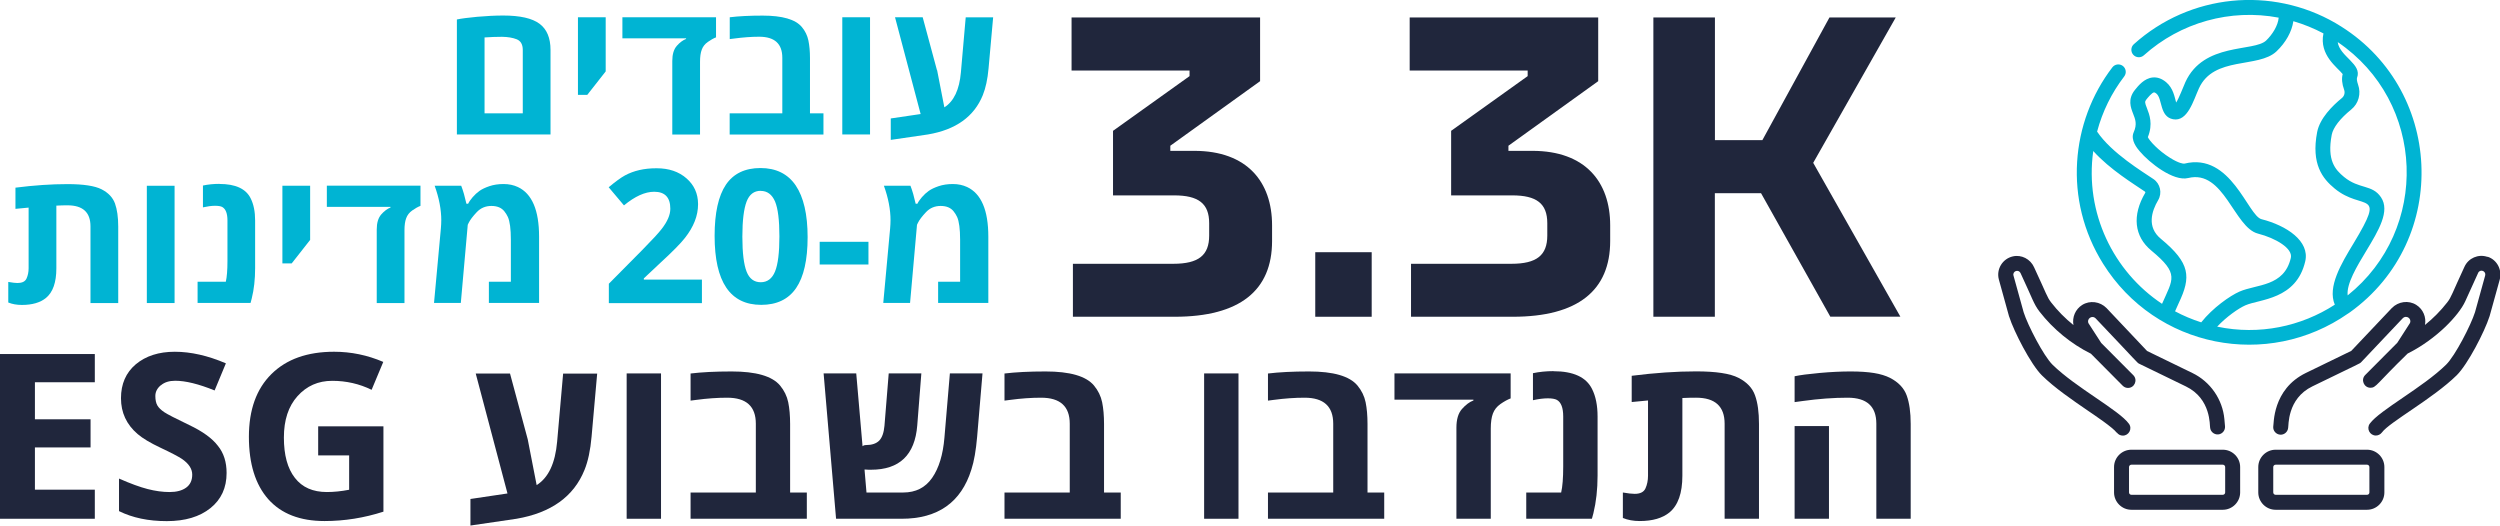
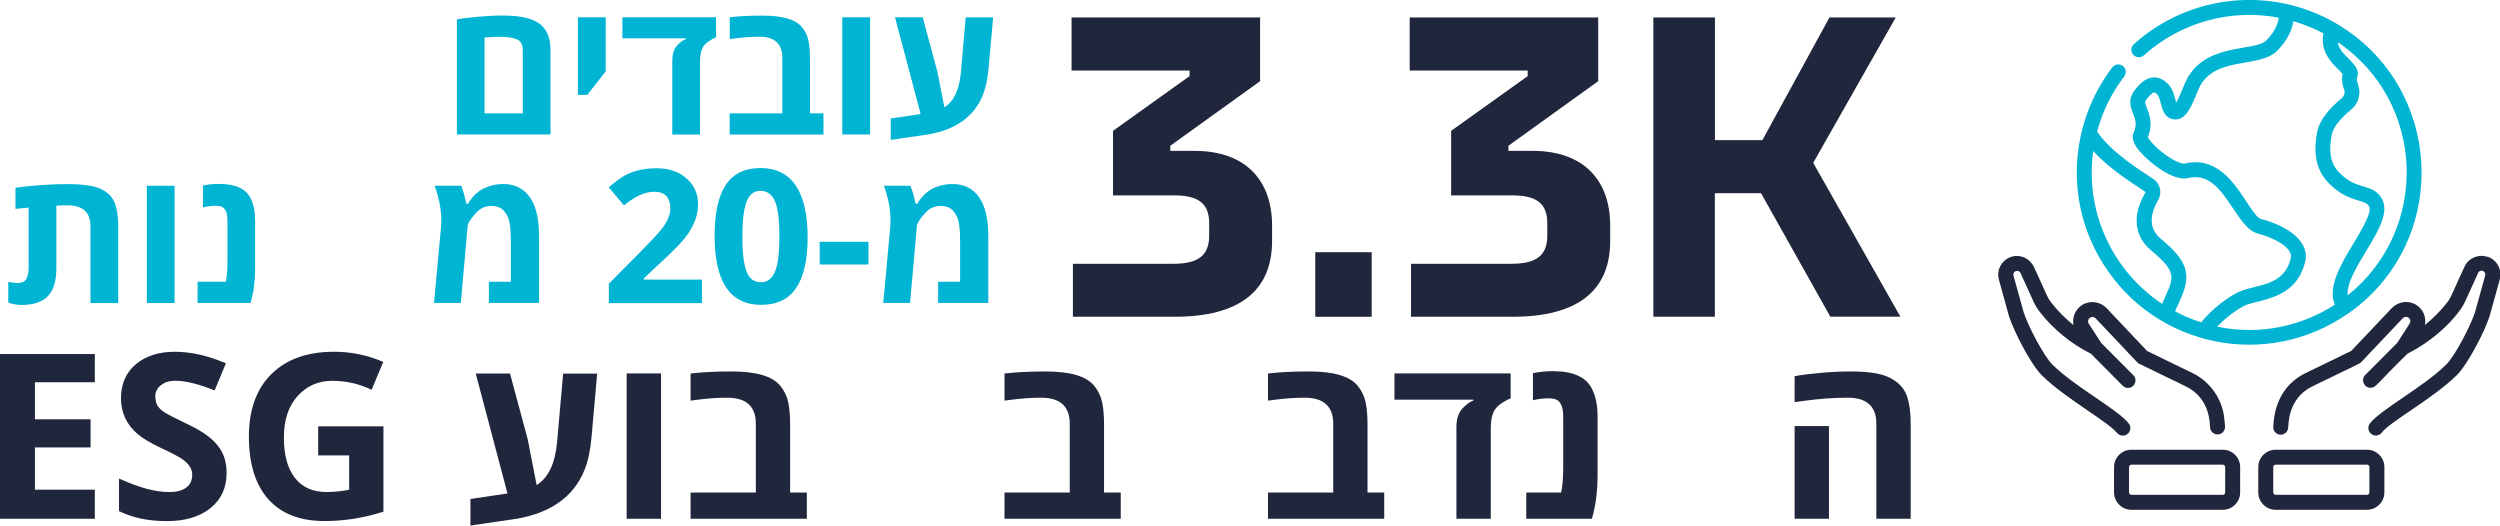
<svg xmlns="http://www.w3.org/2000/svg" id="Layer_2" viewBox="0 0 317.2 66.68">
  <defs>
    <style>.cls-1{fill:#00b4d3;}.cls-2{fill:#20263c;}</style>
  </defs>
  <g id="Environmental">
    <g>
      <path class="cls-2" d="M159.88,2.22V10.3l-11.39,8.19v.65h3.04c6.72,0,9.87,3.96,9.87,9.44v2.01c0,6.24-4.07,9.6-12.36,9.6h-12.91v-6.72h12.74c3.2,0,4.55-1.08,4.55-3.58v-1.57c0-2.5-1.36-3.53-4.45-3.53h-7.75v-8.19l9.71-6.94v-.71h-14.97V2.22h23.92Z" />
      <path class="cls-2" d="M166.88,40.19v-8.19h7.16v8.19h-7.16Z" />
      <path class="cls-2" d="M202.78,2.22V10.3l-11.39,8.19v.65h3.04c6.72,0,9.87,3.96,9.87,9.44v2.01c0,6.24-4.07,9.6-12.36,9.6h-12.91v-6.72h12.74c3.2,0,4.55-1.08,4.55-3.58v-1.57c0-2.5-1.36-3.53-4.45-3.53h-7.75v-8.19l9.71-6.94v-.71h-14.97V2.22h23.92Z" />
      <path class="cls-2" d="M217.59,40.19h-7.81V2.22h7.81v15.56h6.02l8.51-15.56h8.41l-10.47,18.44,11.06,19.52h-8.89l-8.79-15.67h-5.86v15.67Z" />
      <g>
        <path class="cls-1" d="M57.97,17.06V2.47c.56-.12,1.42-.23,2.58-.34,1.16-.1,2.26-.16,3.3-.16,2.14,0,3.67,.35,4.6,1.04,.93,.69,1.4,1.8,1.4,3.33v10.72h-11.88Zm8.36-2.69V6.33c0-.7-.27-1.15-.78-1.35-.51-.2-1.13-.3-1.86-.31-.73,0-1.47,.03-2.21,.08V14.38h4.84Z" />
        <path class="cls-1" d="M73.33,12.03V2.19h3.52v6.87l-2.34,2.98h-1.18Z" />
        <path class="cls-1" d="M90.85,2.19v2.55c-.32,.12-.67,.32-1.04,.58s-.63,.59-.77,.98c-.15,.39-.22,.9-.22,1.53v9.24h-3.52V7.74c0-.85,.19-1.48,.57-1.92,.38-.43,.77-.72,1.18-.88v-.08h-8.08V2.19h11.89Z" />
        <path class="cls-1" d="M96.77,1.98c2.5,0,4.15,.48,4.96,1.44,.43,.51,.71,1.09,.84,1.72,.13,.63,.2,1.37,.2,2.22v7.02h1.71v2.69h-11.9v-2.69h6.68V7.33c0-1.78-.98-2.67-2.93-2.67-.99,0-2.05,.08-3.18,.23l-.56,.07V2.19c1.13-.14,2.53-.21,4.2-.21Z" />
        <path class="cls-1" d="M110.39,17.06h-3.52V2.19h3.52v14.88Z" />
        <path class="cls-1" d="M118.9,8.9l.92,4.72c1.21-.76,1.91-2.25,2.1-4.45l.61-6.97h3.48l-.58,6.46c-.12,1.38-.37,2.52-.73,3.41-1.1,2.72-3.42,4.39-6.96,4.99l-4.72,.69v-2.72l3.79-.56-3.25-12.28h3.51l1.81,6.71Z" />
        <path class="cls-1" d="M2.26,35.9c.57,0,.94-.19,1.11-.57,.17-.38,.26-.81,.26-1.29v-7.7l-1.67,.16v-2.69c2.36-.3,4.56-.45,6.59-.45s3.48,.22,4.34,.66c.86,.44,1.42,1.04,1.7,1.8,.27,.76,.41,1.73,.41,2.92v9.71h-3.52v-9.73c0-1.78-.97-2.67-2.92-2.67-.43,0-.9,.01-1.41,.04v7.96c0,1.78-.44,3.04-1.33,3.76-.71,.58-1.73,.88-3.04,.88-.65,0-1.22-.1-1.73-.31v-2.61c.51,.09,.92,.14,1.21,.14Z" />
        <path class="cls-1" d="M22.15,38.45h-3.52v-14.88h3.52v14.88Z" />
        <path class="cls-1" d="M27.84,23.34c2.04,0,3.36,.61,3.96,1.82,.38,.75,.57,1.69,.57,2.81v6.05c0,1.41-.14,2.69-.43,3.85l-.15,.57h-6.72v-2.69h3.58c.14-.59,.21-1.48,.21-2.65v-5.13c0-.88-.22-1.45-.65-1.7-.19-.11-.51-.16-.94-.16s-.94,.07-1.52,.2v-2.77c.65-.14,1.35-.21,2.1-.21Z" />
-         <path class="cls-1" d="M35.83,33.42v-9.85h3.52v6.87l-2.34,2.98h-1.18Z" />
-         <path class="cls-1" d="M53.35,23.57v2.55c-.32,.12-.67,.32-1.04,.58s-.63,.59-.77,.98c-.15,.39-.22,.9-.22,1.53v9.24h-3.52v-9.32c0-.85,.19-1.48,.57-1.92,.38-.43,.77-.72,1.18-.88v-.08h-8.08v-2.69h11.89Z" />
        <path class="cls-1" d="M55.99,27.96c0-1.38-.28-2.84-.84-4.39h3.37c.12,.3,.23,.65,.35,1.05l.31,1.23h.22c.11-.24,.3-.51,.57-.83,.27-.31,.56-.58,.87-.8,.31-.22,.73-.42,1.26-.6s1.13-.27,1.8-.27,1.27,.13,1.81,.38c1.79,.84,2.69,2.94,2.69,6.3v8.41h-6.37v-2.69h2.79v-5.33c0-1.37-.13-2.33-.38-2.89-.12-.25-.26-.49-.44-.71-.36-.46-.91-.69-1.65-.69s-1.36,.26-1.86,.79-.84,.98-1.02,1.35l-.12,.25-.88,9.92h-3.4l.87-9.45c.03-.35,.05-.7,.05-1.05Z" />
        <path class="cls-1" d="M83.33,21.35c1.53,0,2.78,.42,3.76,1.27,.98,.85,1.47,1.93,1.48,3.25v.06c0,1.44-.56,2.85-1.65,4.24-.55,.71-1.57,1.74-3.06,3.11l-2.17,2.04v.16h7.37v2.98h-11.81v-2.46l4.25-4.29c1.26-1.28,2.08-2.17,2.46-2.67,.73-.94,1.09-1.79,1.09-2.55,0-1.44-.68-2.16-2.05-2.16-1.16,0-2.44,.58-3.83,1.73l-1.94-2.3c.85-.71,1.53-1.21,2.06-1.5,1.13-.61,2.45-.91,3.96-.91h.08Z" />
        <path class="cls-1" d="M96.58,38.68c-3.94,0-5.91-2.92-5.91-8.75,0-2.91,.48-5.07,1.43-6.49,.95-1.41,2.42-2.12,4.39-2.12s3.47,.74,4.47,2.21c1,1.48,1.51,3.67,1.51,6.56s-.49,5.04-1.46,6.46-2.45,2.13-4.43,2.13Zm-.07-14.47c-.83,0-1.43,.45-1.78,1.36s-.54,2.39-.54,4.46c0,2.07,.19,3.55,.54,4.44s.95,1.34,1.79,1.34c.84,0,1.45-.46,1.82-1.37,.37-.91,.55-2.39,.55-4.45s-.18-3.53-.55-4.42c-.39-.9-.99-1.35-1.83-1.35Z" />
        <path class="cls-1" d="M110.19,33.56h-6.19v-2.88h6.19v2.88Z" />
        <path class="cls-1" d="M112.99,27.96c0-1.38-.28-2.84-.84-4.39h3.37c.12,.3,.23,.65,.35,1.05l.31,1.23h.22c.11-.24,.3-.51,.57-.83,.27-.31,.56-.58,.87-.8,.31-.22,.73-.42,1.26-.6s1.13-.27,1.8-.27,1.27,.13,1.81,.38c1.79,.84,2.69,2.94,2.69,6.3v8.41h-6.37v-2.69h2.79v-5.33c0-1.37-.13-2.33-.38-2.89-.12-.25-.26-.49-.44-.71-.36-.46-.91-.69-1.65-.69s-1.36,.26-1.86,.79-.84,.98-1.02,1.35l-.12,.25-.88,9.92h-3.4l.87-9.45c.03-.35,.05-.7,.05-1.05Z" />
      </g>
      <g>
        <path class="cls-1" d="M298.14,39.64c12.87-9.23,11.91-28.65-1.69-36.64-.04-.03-.09-.05-.13-.08-8.08-4.67-18.44-3.73-25.58,2.69-.39,.35-.42,.95-.07,1.34,.35,.39,.95,.42,1.34,.07,4.65-4.18,11-5.94,17.11-4.78-.09,1.03-.81,2.15-1.59,2.9-1.54,1.47-7.93,.2-10.25,5.28-.32,.71-.77,1.96-1.17,2.59-.2-.71-.37-1.83-1.27-2.58-.54-.45-1.11-.66-1.71-.6-1.07,.11-1.82,1.04-2.26,1.59-.94,1.18-.52,2.23-.22,3.01,.28,.71,.53,1.33,.07,2.36-.44,.99,.47,2.06,.77,2.41,1.22,1.45,4.27,3.85,6.14,3.39,4.54-1.13,5.83,6.28,8.86,7.05,2.27,.58,4.45,1.89,4.17,3.08-.85,3.68-4.33,3.32-6.52,4.28-1.2,.53-3.38,2.05-4.85,3.9-1.16-.37-2.27-.84-3.32-1.4,.14-.33,.3-.68,.47-1.05,1.58-3.32,1.48-5.05-2.27-8.15-1.8-1.48-1.18-3.49-.34-4.91,.53-.9,.27-2.08-.6-2.67-1.35-.92-5.31-3.29-7.15-6.02,.68-2.56,1.84-4.91,3.44-7,.32-.42,.24-1.01-.17-1.33-.42-.32-1.01-.24-1.33,.17-5.29,6.9-6.25,16.82-1.18,24.92,6.68,10.68,20.86,13.47,31.1,6.31,.1-.05,.16-.1,.21-.15Zm-.27-2.17c-.16-1.46,1.16-3.66,2.36-5.64,1.57-2.6,3.05-5.05,1.87-6.8-1.12-1.66-2.76-.99-4.69-2.58-1.13-.93-2.18-2.11-1.56-5.35,.18-.92,1.06-2.06,2.48-3.21,.93-.75,1.27-2.02,.86-3.16-.16-.45-.17-.75-.13-.86,.68-1.75-2.2-2.68-2.45-4.53,11.17,7.58,11.71,23.78,1.26,32.14Zm-32.29-18.32c2.16,2.39,5.13,4.17,6.57,5.16,.05,.03,.07,.1,.04,.15-1.69,2.86-1.41,5.53,.77,7.33,3.59,2.97,2.74,3.6,1.36,6.76-6.16-4.09-9.83-11.54-8.73-19.38Zm15.73,22.3c1.18-1.26,2.7-2.32,3.58-2.71,1.81-.8,6.47-.7,7.6-5.59,.59-2.56-2.36-4.53-5.55-5.34-1.74-.44-3.86-8.52-9.78-7.05-.12,.03-.71-.04-1.8-.72-1.53-.95-2.64-2.18-2.84-2.64,.67-1.67,.2-2.86-.11-3.66-.29-.73-.3-.84-.07-1.13,.17-.21,.69-.86,.97-.89,.06,0,.18,.05,.3,.16,.78,.66,.38,2.92,2.11,3.25,1.85,.35,2.58-2.39,3.28-3.92,1.89-4.13,7.54-2.51,9.84-4.69,1.19-1.13,1.95-2.51,2.14-3.83,1.34,.39,2.61,.91,3.82,1.55-.58,2.76,1.81,4.34,2.44,5.16-.15,.56-.09,1.23,.18,1.98,.14,.38,.03,.8-.27,1.05-1.25,1.02-2.81,2.59-3.15,4.33-.78,4.06,.69,5.9,2.22,7.16,3.56,2.94,6.61-.02,2.41,6.94-1.58,2.61-3.34,5.53-2.39,7.8-4.27,2.76-9.57,3.9-14.9,2.79Z" />
        <path class="cls-2" d="M268.58,54.88c.19,.26,.47,.39,.77,.39,.76,0,1.23-.87,.77-1.5-1.24-1.72-6.75-4.6-9.7-7.5-1.14-1.13-3.14-5.01-3.66-6.65l-1.29-4.66c-.15-.54,.63-.88,.91-.28,1.51,3.22,1.64,3.87,2.39,4.85,1.74,2.24,4,4.09,6.53,5.35l4.03,4.06c.19,.19,.43,.28,.67,.28,.84,0,1.27-1.02,.67-1.62l-4.07-4.09-1.61-2.49c-.27-.56,.45-1.1,.92-.61,5.51,5.79,5.24,5.62,5.53,5.75l5.91,2.87c3.23,1.57,3,4.99,3.07,5.23,.05,.52,.51,.9,1.03,.86,.52-.05,.9-.51,.86-1.03l-.08-.91c-.23-2.51-1.78-4.75-4.05-5.85l-5.76-2.8-5.14-5.44c-.82-.84-2.12-1.01-3.09-.4-.88,.55-1.29,1.58-1.11,2.55-1.05-.84-2.01-1.81-2.83-2.87-.54-.7-.56-1.02-2.17-4.47-.47-1.04-1.6-1.62-2.69-1.37-1.32,.3-2.13,1.64-1.77,2.95,1.74,6.28,1.19,4.33,1.31,4.71,.6,1.88,2.74,6.05,4.15,7.44,1.6,1.58,3.86,3.12,5.84,4.48,.82,.56,3.16,2.12,3.65,2.79Z" />
        <path class="cls-2" d="M315.6,32.59c-1.16-.39-2.41,.16-2.91,1.26-1.62,3.49-1.64,3.81-2.18,4.51-.83,1.06-1.78,2.03-2.83,2.87,.19-.97-.23-2-1.11-2.55-.97-.61-2.27-.44-3.1,.41l-5.14,5.43-5.76,2.8c-4.29,2.09-4.05,6.53-4.14,6.8-.05,.52,.34,.98,.86,1.03,.52,.05,.98-.34,1.03-.86,.08-.24-.16-3.7,3.08-5.27,6.19-3.03,5.96-2.84,6.19-3.07l5.25-5.55c.49-.5,1.2,.05,.93,.6l-1.6,2.49-4.07,4.09c-.6,.6-.16,1.62,.67,1.62,.72,0,.75-.49,4.71-4.34,3.68-1.84,6.51-4.87,7.31-6.63l1.64-3.61c.24-.52,1.05-.26,.88,.37l-1.28,4.62c-.52,1.64-2.52,5.53-3.66,6.65-2.93,2.89-8.43,5.77-9.69,7.49-.46,.63,0,1.51,.77,1.51,.29,0,.58-.14,.77-.39,.95-1.31,6.47-4.29,9.49-7.26,1.41-1.39,3.55-5.56,4.15-7.44,.12-.38-.37,1.33,1.3-4.67,.34-1.24-.32-2.52-1.51-2.92Z" />
        <path class="cls-2" d="M282.03,57.06h-11.6c-1.21,0-2.2,.99-2.2,2.2v3.22c0,1.21,.99,2.2,2.2,2.2h11.6c1.21,0,2.2-.99,2.2-2.2v-3.22c0-1.21-.99-2.2-2.2-2.2Zm.3,5.42c0,.17-.14,.3-.3,.3h-11.6c-.17,0-.3-.14-.3-.3v-3.22c0-.17,.14-.3,.3-.3h11.6c.17,0,.3,.14,.3,.3v3.22Z" />
        <path class="cls-2" d="M300.33,57.06h-11.6c-1.21,0-2.2,.99-2.2,2.2v3.22c0,1.21,.99,2.2,2.2,2.2h11.6c1.21,0,2.2-.99,2.2-2.2v-3.22c0-1.21-.99-2.2-2.2-2.2Zm.3,5.42c0,.17-.13,.3-.3,.3h-11.6c-.17,0-.3-.14-.3-.3v-3.22c0-.17,.14-.3,.3-.3h11.6c.17,0,.3,.14,.3,.3v3.22Z" />
      </g>
      <g>
        <path class="cls-2" d="M12.03,48.5H4.43v4.7h7.06v3.57H4.43v5.36h7.6v3.69H0v-20.9H12.03v3.57Z" />
        <path class="cls-2" d="M20.39,48.89c-.46,.39-.68,.84-.68,1.35s.09,.92,.26,1.21,.46,.57,.86,.84c.4,.27,1.45,.81,3.16,1.63,1.71,.81,2.93,1.69,3.66,2.65,.74,.91,1.1,2.06,1.1,3.44,0,1.88-.68,3.36-2.05,4.46-1.37,1.1-3.21,1.65-5.54,1.65s-4.34-.42-6.06-1.27v-4.13c1.45,.64,2.66,1.08,3.63,1.33,.97,.25,1.9,.38,2.79,.38s1.59-.19,2.1-.56c.51-.37,.77-.92,.77-1.65,0-.73-.43-1.4-1.33-2.01-.46-.3-1.35-.77-2.67-1.39-1.32-.62-2.3-1.21-2.93-1.75-1.41-1.21-2.11-2.72-2.11-4.54s.63-3.25,1.88-4.31c1.27-1.06,2.92-1.59,4.95-1.59s4.19,.49,6.48,1.47l-1.43,3.44c-2.02-.82-3.69-1.23-5-1.23-.76,0-1.37,.19-1.82,.58Z" />
        <path class="cls-2" d="M48.65,54.09v10.83c-2.45,.79-4.94,1.19-7.47,1.19-3.11,0-5.49-.92-7.14-2.77-1.64-1.86-2.46-4.5-2.46-7.92s.95-6.07,2.86-7.96c1.91-1.89,4.56-2.83,7.95-2.83,2.16,0,4.23,.43,6.24,1.29l-1.48,3.54c-1.55-.76-3.22-1.14-5-1.14s-3.24,.65-4.4,1.94c-1.16,1.29-1.73,3.04-1.73,5.26s.46,3.92,1.4,5.12c.93,1.2,2.28,1.79,4.06,1.79,.9,0,1.84-.1,2.82-.29v-4.36h-3.93v-3.69h8.29Z" />
        <path class="cls-2" d="M66.95,55.7l1.14,5.85c1.5-.94,2.36-2.78,2.6-5.52l.76-8.63h4.32l-.71,8c-.15,1.72-.45,3.13-.9,4.23-1.36,3.37-4.24,5.44-8.62,6.19l-5.85,.86v-3.37l4.7-.7-4.03-15.22h4.35l2.24,8.32Z" />
        <path class="cls-2" d="M83.87,65.82h-4.36v-18.44h4.36v18.44Z" />
        <path class="cls-2" d="M92.82,47.13c3.1,0,5.15,.59,6.15,1.78,.53,.64,.88,1.35,1.04,2.13,.16,.78,.24,1.7,.24,2.75v8.7h2.12v3.33h-14.75v-3.33h8.28v-8.73c0-2.2-1.21-3.3-3.63-3.3-1.23,0-2.54,.09-3.95,.28l-.7,.09v-3.44c1.4-.17,3.13-.26,5.2-.26Z" />
-         <path class="cls-2" d="M114.41,65.82h-8.33l-1.58-18.44h4.14l.8,9.24c.11-.1,.26-.15,.43-.15,.75,0,1.31-.19,1.68-.56,.37-.38,.59-1,.67-1.88l.54-6.65h4.14l-.52,6.6c-.3,3.75-2.25,5.62-5.87,5.62-.2,0-.47,0-.82-.03l.25,2.92h4.66c1.59,0,2.81-.62,3.67-1.86,.86-1.24,1.38-2.94,1.56-5.12l.69-8.13h4.14l-.68,8.02c-.15,1.74-.39,3.13-.73,4.17-1.3,4.17-4.25,6.25-8.85,6.25Z" />
        <path class="cls-2" d="M132.65,47.13c3.1,0,5.15,.59,6.15,1.78,.53,.64,.88,1.35,1.04,2.13,.16,.78,.24,1.7,.24,2.75v8.7h2.12v3.33h-14.75v-3.33h8.28v-8.73c0-2.2-1.21-3.3-3.63-3.3-1.23,0-2.54,.09-3.95,.28l-.7,.09v-3.44c1.4-.17,3.13-.26,5.2-.26Z" />
-         <path class="cls-2" d="M157.14,65.82h-4.36v-18.44h4.36v18.44Z" />
        <path class="cls-2" d="M166.08,47.13c3.1,0,5.15,.59,6.15,1.78,.53,.64,.88,1.35,1.04,2.13,.16,.78,.24,1.7,.24,2.75v8.7h2.12v3.33h-14.75v-3.33h8.28v-8.73c0-2.2-1.21-3.3-3.63-3.3-1.23,0-2.54,.09-3.95,.28l-.7,.09v-3.44c1.4-.17,3.13-.26,5.2-.26Z" />
        <path class="cls-2" d="M191.67,47.39v3.16c-.4,.15-.83,.39-1.29,.71-.46,.32-.78,.73-.96,1.21s-.27,1.12-.27,1.9v11.45h-4.36v-11.55c0-1.05,.23-1.84,.7-2.37,.47-.53,.95-.9,1.46-1.09v-.1h-10.02v-3.33h14.74Z" />
        <path class="cls-2" d="M197.1,47.1c2.52,0,4.16,.75,4.9,2.26,.47,.93,.7,2.1,.7,3.49v7.5c0,1.74-.18,3.34-.53,4.77l-.19,.7h-8.33v-3.33h4.43c.17-.73,.26-1.83,.26-3.29v-6.36c0-1.1-.27-1.8-.8-2.1-.24-.13-.63-.2-1.16-.2s-1.17,.08-1.88,.24v-3.43c.81-.17,1.68-.26,2.6-.26Z" />
-         <path class="cls-2" d="M207.4,62.66c.71,0,1.17-.23,1.38-.7,.21-.47,.32-1,.32-1.6v-9.55l-2.07,.2v-3.33c2.92-.37,5.65-.56,8.17-.56s4.31,.27,5.38,.82c1.07,.55,1.77,1.29,2.1,2.23,.34,.94,.5,2.14,.5,3.62v12.03h-4.36v-12.06c0-2.2-1.21-3.3-3.62-3.3-.53,0-1.11,.01-1.74,.04v9.86c0,2.21-.55,3.76-1.64,4.66-.89,.72-2.14,1.09-3.77,1.09-.8,0-1.52-.13-2.14-.39v-3.23c.64,.11,1.14,.17,1.5,.17Z" />
        <path class="cls-2" d="M230.89,47.32c1.43-.13,2.74-.19,3.92-.19s2.18,.07,2.98,.2c.8,.13,1.47,.34,2.01,.61,1.07,.55,1.78,1.3,2.12,2.23,.34,.94,.51,2.14,.51,3.62v12.03h-4.36v-12.06c0-2.2-1.21-3.3-3.64-3.3-1.78,0-3.68,.14-5.7,.42l-1.03,.14v-3.28c.69-.15,1.76-.29,3.19-.42Zm1.17,18.5h-4.36v-11.76h4.36v11.76Z" />
      </g>
    </g>
  </g>
</svg>